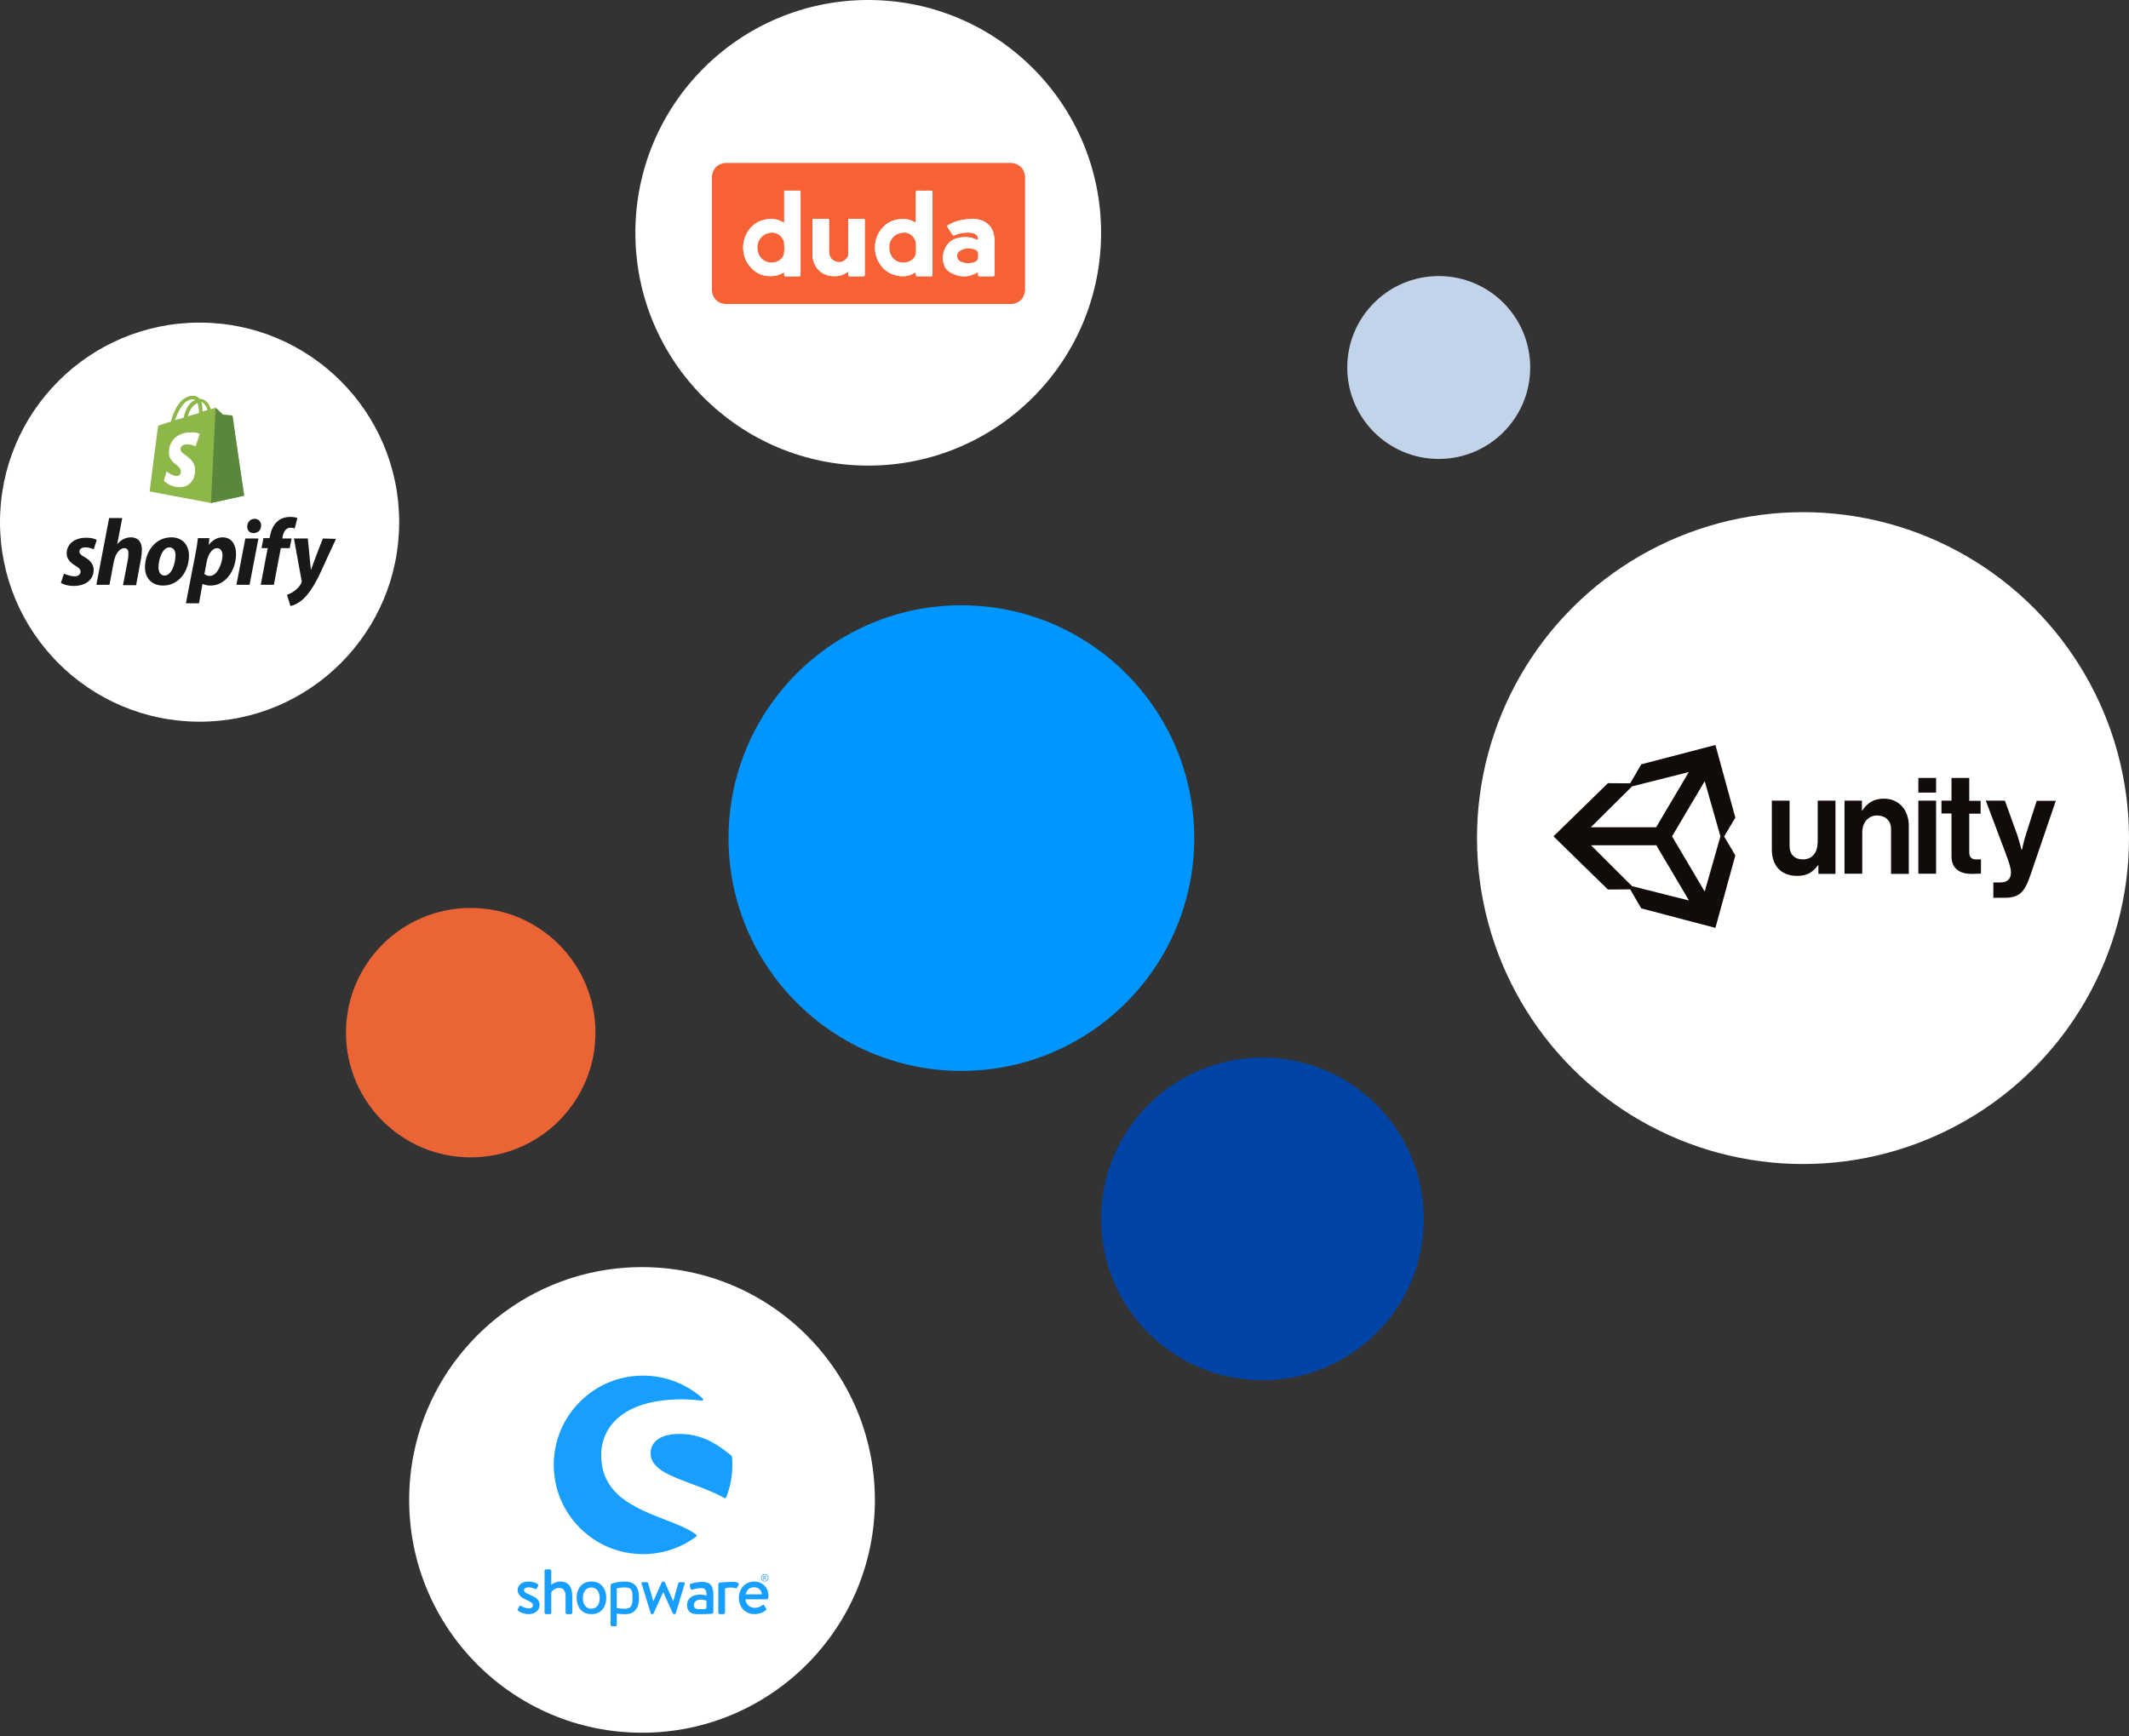
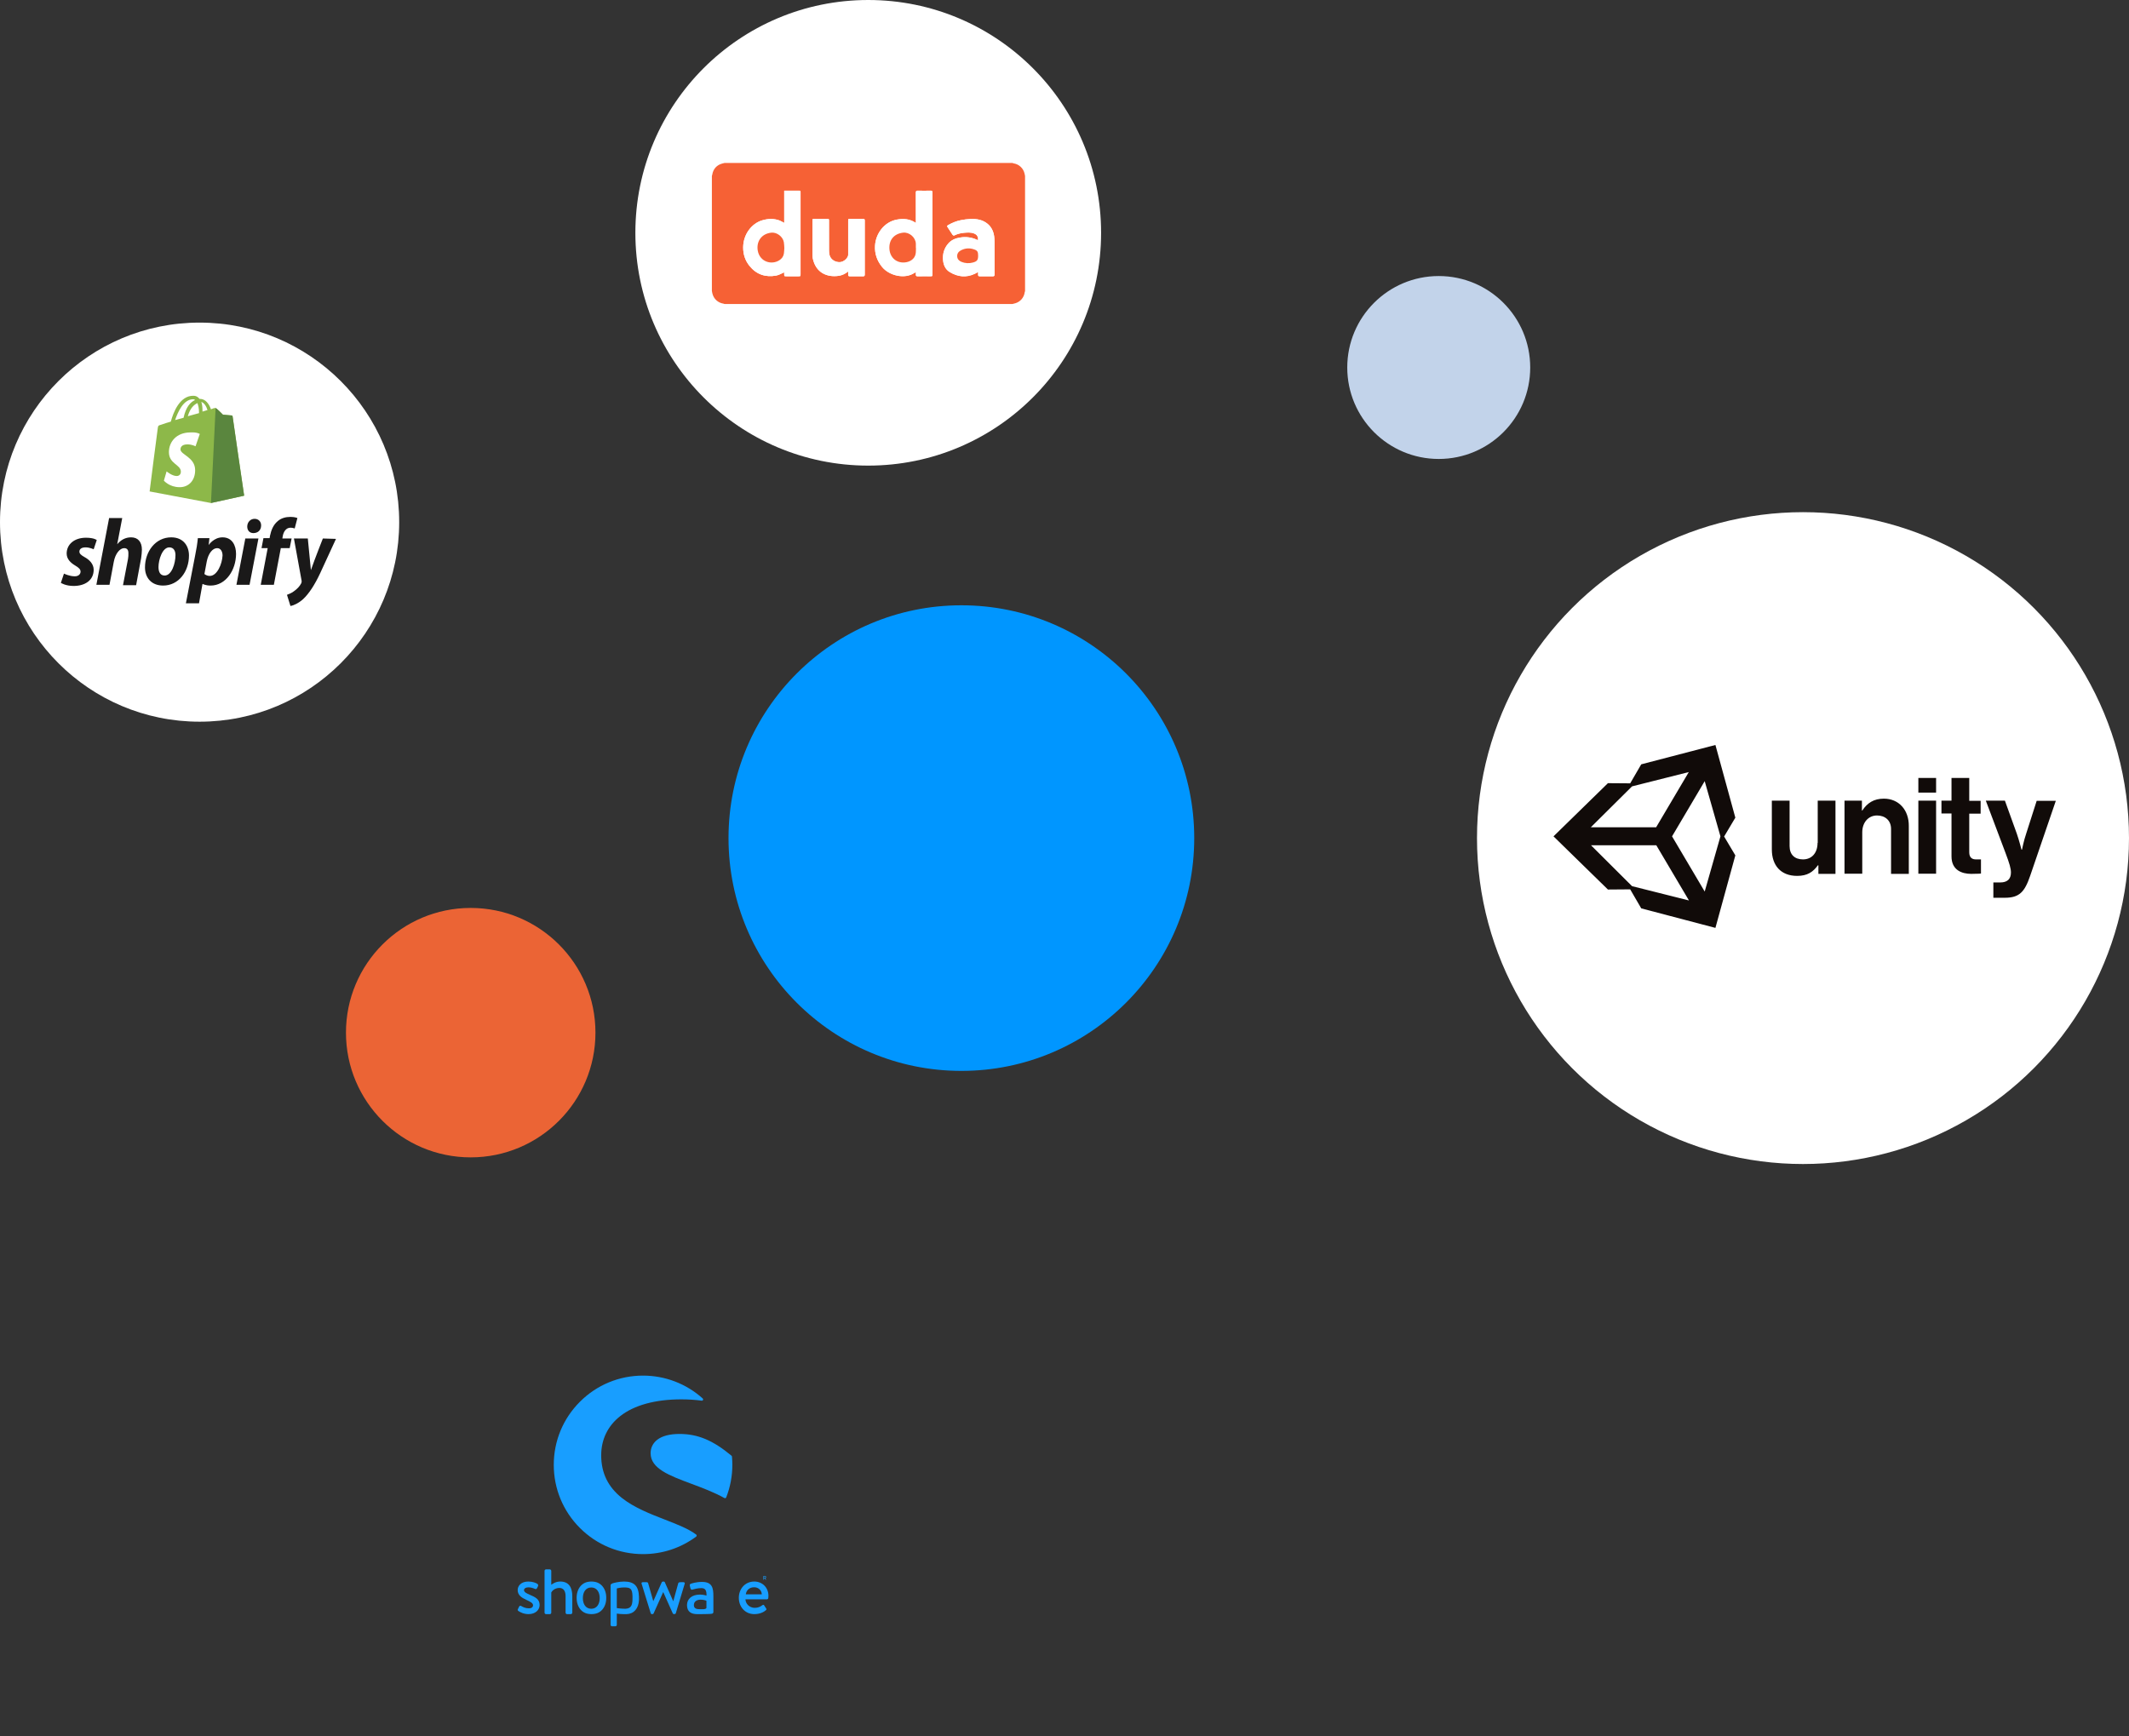
<svg xmlns="http://www.w3.org/2000/svg" width="640" height="522" viewBox="0 0 640 522" fill="none">
  <rect x="0" y="0" width="640" height="522" fill="#333333" stroke="none" />
  <circle cx="289" cy="252" r="70" fill="#0096FF" />
  <circle cx="261" cy="70" r="70" fill="white" />
-   <circle cx="193" cy="451" r="70" fill="white" />
  <circle cx="542" cy="252" r="98" fill="white" />
  <circle cx="60" cy="157" r="60" fill="white" />
  <circle cx="141.5" cy="310.5" r="37.5" fill="#EB6435" />
-   <circle cx="379.5" cy="366.5" r="48.5" fill="#0045A5" />
  <circle cx="432.5" cy="110.5" r="27.5" fill="#C2D3EA" />
  <path d="M209.274 461.413C206.94 459.657 203.503 458.324 199.864 456.913C195.532 455.232 190.622 453.329 186.935 450.398C182.76 447.073 180.727 442.881 180.727 437.575C180.727 432.815 182.702 428.746 186.44 425.804C190.629 422.507 196.977 420.761 204.794 420.761C206.954 420.761 209.017 420.894 210.931 421.157C211.098 421.181 211.262 421.089 211.331 420.939C211.402 420.785 211.365 420.604 211.238 420.491C206.311 416.06 199.943 413.62 193.311 413.62C186.143 413.62 179.401 416.412 174.331 421.482C169.261 426.549 166.469 433.29 166.469 440.458C166.469 447.627 169.261 454.368 174.331 459.435C179.398 464.502 186.139 467.293 193.311 467.293C199.102 467.293 204.62 465.475 209.27 462.035C209.366 461.963 209.427 461.847 209.427 461.727C209.431 461.601 209.373 461.485 209.274 461.413Z" fill="#189EFF" />
  <path d="M220.036 437.97C220.026 437.868 219.978 437.772 219.9 437.707C214.3 433.06 209.769 431.164 204.265 431.164C201.326 431.164 199.075 431.752 197.572 432.913C196.27 433.918 195.58 435.322 195.58 436.966C195.58 441.575 201.214 443.676 207.736 446.109C211.098 447.363 214.573 448.658 217.764 450.431C217.822 450.462 217.887 450.479 217.952 450.479C217.997 450.479 218.041 450.472 218.082 450.455C218.188 450.417 218.27 450.335 218.311 450.233C219.531 447.11 220.149 443.82 220.149 440.451C220.149 439.661 220.112 438.824 220.036 437.97Z" fill="#189EFF" />
  <path d="M159.212 479.494C158.283 479.088 157.521 478.722 157.521 478.114C157.521 477.687 158.002 477.284 158.809 477.284C159.536 477.284 160.162 477.465 160.807 477.752C160.989 477.834 161.272 477.854 161.412 477.571L161.737 476.921C161.856 476.679 161.757 476.395 161.535 476.231C161.071 475.927 160.1 475.541 158.809 475.541C156.547 475.541 155.621 476.921 155.621 478.097C155.621 479.638 156.81 480.41 158.242 481.059C159.533 481.647 160.24 482.053 160.24 482.682C160.24 483.208 159.796 483.594 159.01 483.594C157.9 483.594 157.234 483.208 156.687 482.904C156.444 482.761 156.181 482.822 156.082 483.027L155.658 483.898C155.556 484.1 155.679 484.284 155.819 484.383C156.345 484.749 157.415 485.337 158.887 485.337C160.968 485.337 162.219 484.059 162.219 482.597C162.219 480.854 160.927 480.225 159.212 479.494Z" fill="#189EFF" />
  <path d="M213.978 485.224C214.258 485.193 214.45 484.985 214.45 484.732V479.973C214.45 477.536 214.156 475.65 211.033 475.65C209.243 475.65 207.849 476.139 207.681 476.2C207.449 476.286 207.302 476.433 207.363 476.771L207.555 477.577C207.62 477.851 207.808 478.042 208.101 477.981C208.607 477.834 209.704 477.516 210.821 477.516C212.044 477.516 212.424 478.216 212.383 479.761C212.383 479.761 211.433 479.463 210.421 479.463C207.914 479.463 206.523 480.82 206.523 482.62C206.523 484.653 207.808 485.344 209.642 485.344C211.139 485.344 212.68 485.327 213.319 485.286L213.978 485.224ZM212.362 483.499C212.068 483.987 211.013 483.864 210.107 483.844C209.096 483.823 208.59 483.464 208.59 482.597C208.59 481.578 209.454 480.987 210.592 480.987C211.477 480.987 212.236 481.24 212.362 481.326V483.499Z" fill="#189EFF" />
-   <path d="M229.893 475.538C230.505 475.538 231 475.043 231 474.428C231 473.813 230.505 473.317 229.893 473.317C229.282 473.317 228.786 473.813 228.786 474.428C228.786 475.043 229.282 475.538 229.893 475.538ZM229.893 473.481C230.409 473.481 230.826 473.908 230.826 474.431C230.826 474.954 230.406 475.378 229.893 475.378C229.377 475.378 228.96 474.951 228.96 474.431C228.96 473.905 229.381 473.481 229.893 473.481Z" fill="#189EFF" />
  <path d="M229.517 474.991H229.62C229.637 474.991 229.651 474.978 229.651 474.961V474.551H229.893L230.102 474.971C230.108 474.984 230.119 474.991 230.136 474.991H230.255C230.283 474.991 230.293 474.967 230.283 474.943L230.064 474.537C230.204 474.482 230.3 474.359 230.3 474.212C230.3 474.021 230.143 473.867 229.951 473.867H229.517C229.5 473.867 229.487 473.881 229.487 473.898V474.961C229.487 474.974 229.5 474.991 229.517 474.991ZM229.654 474.021H229.938C230.04 474.021 230.132 474.106 230.132 474.212C230.132 474.325 230.04 474.41 229.938 474.41H229.654V474.021Z" fill="#189EFF" />
  <path d="M168.423 475.538C166.951 475.538 165.939 476.351 165.717 476.512V472.326C165.717 472.104 165.495 471.879 165.273 471.879H164.142C163.9 471.879 163.698 472.101 163.698 472.326V484.893C163.698 485.136 163.9 485.341 164.142 485.341H165.253C165.536 485.341 165.717 485.16 165.717 484.893V478.825C165.919 478.418 166.729 477.465 168.16 477.465C169.373 477.465 170.019 478.377 170.019 479.922V484.897C170.019 485.139 170.22 485.344 170.463 485.344H171.594C171.816 485.344 172.038 485.143 172.038 484.897V479.963C172.038 477.404 171.068 475.538 168.423 475.538Z" fill="#189EFF" />
  <path d="M192.081 480.062C191.968 476.877 190.642 475.538 187.581 475.538C186.112 475.538 184.359 475.982 184.103 476.095C183.785 476.232 183.549 476.396 183.549 476.621V476.806V477.486V479.686V479.987V488.552C183.549 488.795 183.751 489 183.993 489H184.929C185.234 489 185.415 488.819 185.415 488.552V485.18C185.698 485.255 187.147 485.378 188.36 485.341C190.519 485.272 191.968 483.697 192.091 481.036C192.105 480.673 192.081 480.062 192.081 480.062ZM190.13 481.032C190.089 482.836 189.566 483.636 188.052 483.718C187.304 483.759 185.538 483.55 185.538 483.55C185.466 483.526 185.415 483.496 185.415 483.427V479.768V477.694C185.415 477.639 185.456 477.592 185.51 477.585C185.719 477.561 186.481 477.315 187.584 477.315C189.426 477.315 190.075 477.588 190.136 479.929C190.136 480.243 190.136 480.677 190.13 481.032Z" fill="#189EFF" />
  <path d="M205.454 475.74H204.606C204.364 475.74 204.022 475.74 203.899 476.023L202.406 481.422H202.365L199.86 475.76C199.819 475.637 199.679 475.538 199.457 475.538H199.317C199.136 475.538 198.993 475.641 198.934 475.76L196.41 481.401H196.369L194.834 476.023C194.793 475.842 194.592 475.74 194.431 475.74H193.218C192.894 475.74 192.754 475.982 192.894 476.266L195.62 485.091C195.661 485.235 195.801 485.334 196.003 485.334H196.123C196.324 485.334 196.447 485.231 196.485 485.112L199.351 478.74H199.392L202.238 485.112C202.3 485.235 202.44 485.334 202.642 485.334H202.724C202.925 485.334 203.106 485.231 203.147 485.091L205.812 476.266C205.959 475.986 205.778 475.74 205.454 475.74Z" fill="#189EFF" />
-   <path d="M220.35 475.65C220.303 475.65 220.255 475.654 220.207 475.657C220.125 475.654 220.046 475.65 219.961 475.65C219.476 475.65 219.011 475.664 218.577 475.688C217.74 475.722 217.245 475.784 216.889 475.825C216.889 475.825 216.664 475.845 216.401 475.879C216.223 475.903 216.093 475.975 216.018 476.077C215.963 476.136 215.933 476.211 215.933 476.3V476.33V476.515V477.195V479.081V484.889C215.933 485.132 216.134 485.337 216.377 485.337H217.306C217.689 485.337 217.952 485.296 217.952 484.889V479.081V477.748C217.952 477.694 218.041 477.622 218.089 477.594C218.317 477.458 218.864 477.359 219.964 477.359C220.07 477.359 220.142 477.359 220.221 477.362C220.473 477.386 220.873 477.465 221.003 477.54C221.205 477.642 221.447 477.581 221.57 477.318L222.055 476.522C222.349 475.893 221.239 475.65 220.35 475.65Z" fill="#189EFF" />
  <path d="M226.743 475.538C223.935 475.538 222.1 477.79 222.1 480.427C222.1 483.106 223.938 485.337 226.764 485.337C228.318 485.337 229.552 484.77 230.218 484.179C230.502 483.936 230.42 483.752 230.259 483.55L229.712 482.7C229.552 482.457 229.371 482.518 229.166 482.659C228.598 483.065 227.953 483.451 226.883 483.451C225.247 483.451 224.116 482.153 224.095 480.895H230.536C230.737 480.895 230.939 480.731 230.959 480.489C230.98 480.328 231 480.004 231 479.84C231.004 477.346 229.166 475.538 226.743 475.538ZM224.198 479.392C224.338 478.217 225.226 477.26 226.702 477.26C228.076 477.26 228.964 478.254 229.005 479.392H224.198Z" fill="#189EFF" />
  <path d="M181.929 478.435C181.718 477.831 181.424 477.315 181.045 476.884C180.665 476.454 180.211 476.122 179.685 475.887C179.158 475.654 178.414 475.538 177.792 475.538C177.173 475.538 176.429 475.654 175.902 475.887C175.376 476.119 174.922 476.45 174.543 476.884C174.163 477.315 173.866 477.834 173.658 478.435C173.446 479.04 173.343 479.706 173.343 480.438C173.343 481.179 173.449 481.849 173.658 482.447C173.869 483.045 174.163 483.561 174.543 483.991C174.922 484.422 175.376 484.753 175.902 484.989C176.429 485.221 177.173 485.337 177.792 485.337C178.41 485.337 179.158 485.221 179.685 484.989C180.211 484.756 180.662 484.425 181.045 483.991C181.424 483.561 181.721 483.045 181.929 482.447C182.141 481.849 182.244 481.179 182.244 480.438C182.247 479.71 182.141 479.04 181.929 478.435ZM177.744 483.725C176.06 483.725 175.212 482.29 175.212 480.523C175.212 478.757 176.06 477.322 177.744 477.322C179.428 477.322 180.279 478.757 180.279 480.523C180.279 482.29 179.428 483.725 177.744 483.725Z" fill="#189EFF" />
  <path d="M304.338 91.41H217.804C217.69 91.361 217.572 91.322 217.451 91.293C216.659 91.174 215.922 90.82 215.334 90.276C214.746 89.732 214.336 89.025 214.155 88.245C214.1 88.001 214.051 87.756 214 87.512C214 75.975 214 64.437 214 52.899C214.045 52.782 214.082 52.663 214.109 52.541C214.367 50.83 215.479 49.588 217.128 49.17L217.805 49H304.339C304.452 49.05 304.569 49.089 304.689 49.118C305.488 49.24 306.232 49.602 306.822 50.154C307.412 50.707 307.821 51.425 307.995 52.214C308.042 52.442 308.09 52.671 308.142 52.899V87.512C308.093 87.644 308.054 87.778 308.026 87.915C307.924 88.677 307.602 89.392 307.099 89.974C306.597 90.555 305.935 90.977 305.196 91.188C304.91 91.266 304.623 91.335 304.338 91.41ZM275.317 67.034C273.475 65.776 271.555 65.661 269.551 66.044C265.842 66.753 263.254 70.192 263.046 73.887C262.911 76.275 263.641 78.382 265.157 80.258C267.292 82.894 271.992 84.048 274.941 82.029C275.063 81.963 275.19 81.906 275.321 81.859C275.332 82.069 275.332 82.279 275.321 82.489C275.27 82.942 275.449 83.095 275.91 83.085C277.129 83.056 278.349 83.075 279.569 83.075C280.303 83.075 280.304 83.075 280.304 82.355C280.304 75.512 280.304 68.669 280.304 61.827C280.304 60.528 280.283 59.229 280.314 57.928C280.326 57.437 280.162 57.31 279.688 57.322C278.437 57.352 277.186 57.352 275.934 57.322C275.459 57.308 275.311 57.442 275.314 57.928C275.335 60.748 275.325 63.567 275.325 66.387C275.317 66.567 275.317 66.754 275.317 67.034ZM235.737 81.887C235.737 82.044 235.737 82.218 235.737 82.391C235.737 83.071 235.737 83.072 236.441 83.072H239.959C240.655 83.072 240.655 83.072 240.655 82.367C240.655 74.252 240.655 66.138 240.655 58.023C240.651 57.944 240.651 57.865 240.655 57.786C240.695 57.436 240.549 57.31 240.195 57.321C239.149 57.339 238.103 57.327 237.057 57.327H235.744V67.026C235.242 66.764 234.804 66.475 234.325 66.296C232.603 65.654 230.862 65.736 229.123 66.251C225.973 67.183 223.443 70.435 223.404 74.339C223.383 76.409 223.98 78.302 225.289 79.933C227.381 82.535 230.12 83.451 233.348 82.857C234.163 82.707 234.916 82.23 235.737 81.887ZM293.995 72.206C293.908 72.184 293.821 72.157 293.737 72.124C292.17 71.374 290.411 71.123 288.697 71.407C287.303 71.626 286.034 72.099 285.083 73.195C283.863 74.59 283.353 76.218 283.477 78.057C283.583 79.61 284.152 80.98 285.493 81.796C287.918 83.272 290.485 83.564 293.12 82.288C293.412 82.146 293.69 81.978 294.037 81.79C294.05 82.032 294.05 82.274 294.037 82.516C293.985 82.959 294.168 83.087 294.602 83.08C295.87 83.056 297.138 83.056 298.406 83.08C298.83 83.088 298.976 82.978 298.976 82.528C298.957 79.28 298.971 76.032 298.961 72.784C298.967 72.199 298.932 71.615 298.856 71.036C298.641 69.549 298.047 68.249 296.854 67.276C295.368 66.063 293.606 65.773 291.771 65.84C290.811 65.886 289.855 66.002 288.912 66.189C287.519 66.448 286.222 66.989 284.994 67.7C284.709 67.863 284.657 68.014 284.846 68.294C285.366 69.07 285.855 69.866 286.381 70.637C286.458 70.75 286.72 70.867 286.814 70.82C287.751 70.356 288.769 70.076 289.811 69.997C290.832 69.902 291.863 69.815 292.854 70.218C293.723 70.577 294.104 71.202 293.996 72.206H293.995ZM254.967 81.639C254.967 82.02 254.982 82.287 254.967 82.549C254.94 82.93 255.069 83.087 255.476 83.08C256.791 83.059 258.107 83.061 259.422 83.08C259.802 83.085 259.955 82.974 259.955 82.571C259.946 77.152 259.946 71.732 259.955 66.311C259.955 65.923 259.831 65.783 259.434 65.79C258.167 65.809 256.899 65.796 255.63 65.797C254.972 65.797 254.97 65.797 254.97 66.45C254.97 69.778 254.97 73.106 254.97 76.435C254.97 76.637 254.97 76.859 254.897 77.038C254.422 78.155 253.207 78.921 252.116 78.819C250.684 78.686 249.633 77.853 249.334 76.559C249.245 76.126 249.204 75.684 249.212 75.243C249.201 72.311 249.212 69.38 249.206 66.448C249.206 65.8 249.206 65.799 248.54 65.799H244.876C244.224 65.799 244.222 65.799 244.222 66.459C244.222 69.802 244.222 73.146 244.222 76.489C244.216 76.884 244.25 77.279 244.323 77.667C245.221 81.999 248.586 83.46 252.162 82.929C253.168 82.78 254.058 82.335 254.968 81.639H254.967Z" fill="#F66135" />
  <path d="M275.317 67.035C275.317 66.749 275.317 66.568 275.317 66.382C275.317 63.563 275.329 60.743 275.307 57.924C275.307 57.438 275.447 57.304 275.927 57.317C277.177 57.352 278.428 57.352 279.68 57.317C280.156 57.306 280.318 57.432 280.307 57.924C280.275 59.222 280.296 60.521 280.296 61.823C280.296 68.666 280.296 75.508 280.296 82.35C280.296 83.071 280.296 83.071 279.561 83.071C278.341 83.071 277.121 83.052 275.902 83.081C275.44 83.091 275.262 82.938 275.314 82.484C275.324 82.275 275.324 82.065 275.314 81.855C275.182 81.901 275.055 81.958 274.933 82.025C271.985 84.044 267.284 82.889 265.149 80.254C263.633 78.381 262.904 76.274 263.038 73.882C263.246 70.188 265.831 66.75 269.543 66.04C271.556 65.663 273.475 65.777 275.317 67.035ZM275.348 74.572H275.315C275.315 74.144 275.324 73.716 275.315 73.288C275.263 71.394 273.353 69.742 271.474 69.96C268.716 70.281 267.132 72.223 267.38 74.986C267.602 77.463 269.472 79.114 271.952 78.913C273.486 78.788 274.907 77.937 275.234 76.414C275.36 75.819 275.315 75.187 275.348 74.572Z" fill="white" />
-   <path d="M235.737 81.887C234.916 82.23 234.162 82.707 233.348 82.857C230.115 83.447 227.38 82.535 225.289 79.933C223.98 78.303 223.383 76.414 223.404 74.339C223.443 70.441 225.971 67.184 229.122 66.251C230.861 65.736 232.602 65.654 234.325 66.296C234.8 66.475 235.242 66.764 235.744 67.026V57.331H237.059C238.105 57.331 239.151 57.343 240.197 57.324C240.551 57.319 240.697 57.44 240.657 57.789C240.653 57.869 240.653 57.948 240.657 58.027C240.657 66.142 240.657 74.256 240.657 82.371C240.657 83.074 240.657 83.075 239.961 83.075H236.443C235.739 83.075 235.739 83.075 235.739 82.394C235.737 82.218 235.737 82.045 235.737 81.887ZM235.778 74.58C235.734 74.002 235.74 73.395 235.633 72.809C235.326 71.117 233.503 69.766 231.843 69.957C228.663 70.329 227.336 72.863 227.802 75.403C228.41 78.721 231.903 79.753 234.268 78.256C235.014 77.781 235.504 77.123 235.647 76.249C235.732 75.712 235.735 75.153 235.778 74.58Z" fill="white" />
+   <path d="M235.737 81.887C234.916 82.23 234.162 82.707 233.348 82.857C230.115 83.447 227.38 82.535 225.289 79.933C223.98 78.303 223.383 76.414 223.404 74.339C223.443 70.441 225.971 67.184 229.122 66.251C230.861 65.736 232.602 65.654 234.325 66.296C234.8 66.475 235.242 66.764 235.744 67.026V57.331H237.059C238.105 57.331 239.151 57.343 240.197 57.324C240.551 57.319 240.697 57.44 240.657 57.789C240.653 57.869 240.653 57.948 240.657 58.027C240.657 66.142 240.657 74.256 240.657 82.371C240.657 83.074 240.657 83.075 239.961 83.075H236.443C235.739 83.075 235.739 83.075 235.739 82.394C235.737 82.218 235.737 82.045 235.737 81.887ZM235.778 74.58C235.326 71.117 233.503 69.766 231.843 69.957C228.663 70.329 227.336 72.863 227.802 75.403C228.41 78.721 231.903 79.753 234.268 78.256C235.014 77.781 235.504 77.123 235.647 76.249C235.732 75.712 235.735 75.153 235.778 74.58Z" fill="white" />
  <path d="M293.996 72.206C294.104 71.202 293.723 70.578 292.844 70.219C291.853 69.817 290.821 69.908 289.801 69.998C288.758 70.078 287.741 70.357 286.804 70.821C286.708 70.868 286.449 70.751 286.371 70.638C285.844 69.867 285.355 69.071 284.835 68.295C284.645 68.015 284.701 67.865 284.983 67.701C286.211 66.99 287.509 66.45 288.901 66.19C289.845 66.003 290.8 65.887 291.761 65.841C293.596 65.774 295.357 66.064 296.843 67.277C298.037 68.251 298.63 69.549 298.846 71.037C298.922 71.616 298.957 72.2 298.951 72.785C298.96 76.033 298.951 79.28 298.966 82.529C298.966 82.979 298.823 83.089 298.395 83.081C297.127 83.058 295.859 83.058 294.592 83.081C294.158 83.09 293.974 82.959 294.027 82.517C294.04 82.275 294.04 82.033 294.027 81.791C293.683 81.981 293.402 82.146 293.109 82.289C290.49 83.564 287.923 83.272 285.493 81.798C284.151 80.983 283.582 79.611 283.477 78.059C283.353 76.221 283.864 74.592 285.083 73.197C286.043 72.1 287.308 71.627 288.697 71.409C290.411 71.125 292.17 71.376 293.737 72.126C293.822 72.158 293.908 72.185 293.996 72.206ZM294.037 76.88C294.037 75.734 293.836 75.352 292.906 75.013C291.514 74.504 290.135 74.587 288.827 75.291C288.128 75.672 287.686 76.273 287.739 77.098C287.789 77.906 288.288 78.429 289.011 78.727C290.101 79.179 291.312 79.252 292.449 78.935C293.723 78.604 294.036 78.175 294.036 76.88H294.037Z" fill="white" />
  <path d="M254.968 81.639C254.058 82.335 253.168 82.78 252.166 82.929C248.59 83.46 245.224 82 244.327 77.667C244.254 77.279 244.22 76.884 244.226 76.489C244.218 73.146 244.218 69.802 244.226 66.459C244.226 65.8 244.226 65.799 244.88 65.799H248.54C249.206 65.799 249.206 65.799 249.206 66.448C249.206 69.38 249.206 72.311 249.212 75.242C249.204 75.684 249.245 76.126 249.334 76.558C249.633 77.852 250.684 78.685 252.116 78.819C253.207 78.921 254.42 78.153 254.897 77.038C254.973 76.859 254.968 76.637 254.969 76.435C254.973 73.107 254.973 69.779 254.969 66.45C254.969 65.798 254.969 65.797 255.63 65.797C256.898 65.797 258.165 65.809 259.434 65.789C259.831 65.784 259.955 65.922 259.955 66.31C259.947 71.729 259.947 77.15 259.955 82.571C259.955 82.973 259.804 83.085 259.422 83.08C258.107 83.063 256.791 83.06 255.476 83.08C255.068 83.087 254.94 82.928 254.967 82.549C254.983 82.286 254.968 82.02 254.968 81.639Z" fill="white" />
  <path d="M275.348 74.571C275.314 75.186 275.36 75.818 275.232 76.412C274.905 77.933 273.484 78.789 271.95 78.911C269.472 79.112 267.6 77.463 267.378 74.985C267.131 72.221 268.709 70.279 271.472 69.958C273.351 69.739 275.261 71.391 275.313 73.286C275.324 73.714 275.313 74.142 275.313 74.57L275.348 74.571Z" fill="#F66135" />
  <path d="M235.778 74.58C235.735 75.15 235.732 75.71 235.645 76.252C235.504 77.126 235.012 77.785 234.266 78.259C231.904 79.757 228.411 78.725 227.8 75.406C227.334 72.867 228.661 70.332 231.841 69.959C233.5 69.769 235.323 71.117 235.631 72.812C235.74 73.395 235.734 74.001 235.778 74.58Z" fill="#F66135" />
  <path d="M294.036 76.88C294.036 78.175 293.72 78.603 292.448 78.938C291.311 79.255 290.1 79.182 289.01 78.73C288.287 78.431 287.788 77.909 287.738 77.101C287.688 76.274 288.127 75.668 288.826 75.294C290.135 74.589 291.513 74.507 292.905 75.016C293.835 75.352 294.036 75.734 294.036 76.88Z" fill="#F66135" />
  <path d="M512.451 268.071L502.636 251.475L512.451 234.878L517.183 251.475L512.451 268.071ZM490.607 266.451L478.274 254.156H497.904L507.719 270.752L490.607 266.451ZM490.607 236.447L507.67 232.146L497.855 248.742H478.225L490.607 236.447ZM515.673 224L493.374 229.819L490.052 235.536L483.359 235.486L467 251.475L483.359 267.464L490.052 267.413L493.374 273.13L515.673 279L521.662 257.192L518.289 251.525L521.662 245.858L515.673 224ZM566.307 240.141C563.338 240.141 561.324 241.405 559.814 243.733H559.714V240.748H554.48V262.707H559.814V250.26C559.814 247.275 561.677 245.2 564.244 245.2C566.66 245.2 568.472 246.668 568.472 249.248V262.758H573.808V248.388C573.857 243.581 570.837 240.141 566.307 240.141ZM546.375 253.448C546.375 256.383 544.714 258.406 541.996 258.406C539.531 258.406 537.97 256.99 537.97 254.409V240.748H532.634V255.421C532.634 260.228 535.352 263.365 540.235 263.365C543.306 263.365 545.016 262.201 546.477 260.178H546.628V262.758H551.762V240.748H546.426V253.448H546.375ZM576.677 240.748H582.011V262.707H576.677V240.748ZM576.677 233.917H582.011V238.319H576.677V233.917ZM612.262 240.748L609.091 250.665C608.387 252.689 607.832 255.472 607.832 255.472H607.681C607.681 255.472 606.977 252.689 606.273 250.665L602.698 240.748H596.96L602.849 256.383C604.108 259.722 604.51 261.139 604.51 262.353C604.51 264.174 603.555 265.339 601.29 265.339H599.225V269.943H602.649C607.077 269.943 608.638 268.172 610.299 263.314L618 240.798H612.262V240.748ZM591.977 256.281V244.644H595.401V240.798H591.977V233.917H586.643V240.748H583.623V244.593H586.643V257.496C586.643 261.645 589.763 262.758 592.581 262.758C594.897 262.758 595.501 262.657 595.501 262.657V258.406H594.142C592.883 258.457 591.977 257.901 591.977 256.281Z" fill="#110B09" />
  <path d="M58.084 120.046C58.316 120.046 58.432 120.162 58.664 120.278C57.272 120.858 55.88 122.366 55.184 125.613L52.633 126.309C53.444 123.989 55.068 120.046 58.084 120.046ZM59.36 121.206C59.592 121.902 59.824 122.714 59.824 123.989C59.824 124.105 59.824 124.105 59.824 124.221L56.46 125.149C57.156 122.714 58.316 121.67 59.36 121.206ZM62.376 123.293L60.868 123.757C60.868 123.641 60.868 123.525 60.868 123.409C60.868 122.366 60.752 121.554 60.52 120.858C61.332 121.09 62.028 122.134 62.376 123.293ZM69.915 125.149C69.915 125.033 69.799 124.917 69.683 124.917C69.451 124.917 67.015 124.685 67.015 124.685C67.015 124.685 65.275 122.946 65.043 122.83C64.811 122.598 64.463 122.714 64.347 122.714C64.347 122.714 63.999 122.83 63.419 123.062C62.84 121.438 61.796 119.93 60.056 119.93H59.94C59.476 119.234 58.78 119.002 58.2 119.002C54.024 118.886 52.053 124.105 51.357 126.773C50.429 127.005 49.501 127.353 48.457 127.701C47.529 127.933 47.529 128.049 47.413 128.861C47.297 129.441 44.977 147.767 44.977 147.767L63.419 151.247L73.394 149.043C73.394 149.043 69.915 125.381 69.915 125.149Z" fill="#8DB849" />
  <path d="M69.567 124.917C69.451 124.917 67.015 124.685 67.015 124.685C67.015 124.685 65.275 122.945 65.043 122.829C64.927 122.713 64.927 122.713 64.811 122.713L63.419 151.246L73.394 149.042C73.394 149.042 69.915 125.381 69.915 125.149C69.915 125.033 69.683 124.917 69.567 124.917Z" fill="#5A863E" />
  <path d="M60.056 130.484L58.78 134.196C58.78 134.196 57.736 133.616 56.344 133.616C54.372 133.616 54.256 134.776 54.256 135.124C54.256 136.748 58.664 137.443 58.664 141.387C58.664 144.519 56.692 146.491 54.024 146.491C50.893 146.491 49.269 144.519 49.269 144.519L50.081 141.735C50.081 141.735 51.705 143.127 53.096 143.127C54.024 143.127 54.372 142.431 54.372 141.851C54.372 139.647 50.777 139.531 50.777 135.936C50.777 132.92 52.98 130.02 57.272 130.02C59.244 129.904 60.056 130.484 60.056 130.484Z" fill="#FFFFFE" />
  <path d="M25.375 167.485C24.331 166.905 23.867 166.441 23.867 165.861C23.867 165.049 24.563 164.585 25.723 164.585C26.999 164.585 28.159 165.165 28.159 165.165L29.087 162.381C29.087 162.381 28.275 161.685 25.839 161.685C22.36 161.685 20.04 163.657 20.04 166.441C20.04 168.065 21.2 169.225 22.592 170.036C23.752 170.732 24.215 171.196 24.215 171.892C24.215 172.588 23.636 173.284 22.476 173.284C20.852 173.284 19.228 172.472 19.228 172.472L18.3 175.256C18.3 175.256 19.692 176.184 22.128 176.184C25.607 176.184 28.159 174.444 28.159 171.312C28.159 169.573 26.883 168.297 25.375 167.485ZM39.41 161.569C37.67 161.569 36.278 162.381 35.234 163.657L36.742 155.77H32.799L28.971 175.836H32.915L34.191 168.993C34.654 166.441 36.046 164.817 37.322 164.817C38.25 164.817 38.598 165.397 38.598 166.325C38.598 166.905 38.598 167.485 38.482 168.065L36.974 175.952H40.918L42.426 167.833C42.542 167.021 42.658 165.977 42.658 165.281C42.658 162.961 41.498 161.569 39.41 161.569ZM49.501 173.052C48.109 173.052 47.645 171.892 47.645 170.5C47.645 168.297 48.805 164.585 50.893 164.585C52.285 164.585 52.749 165.745 52.749 166.905C52.749 169.457 51.589 173.052 49.501 173.052ZM51.473 161.569C46.717 161.569 43.586 165.861 43.586 170.616C43.586 173.632 45.441 176.068 49.037 176.068C53.677 176.068 56.808 171.892 56.808 167.021C56.808 164.237 55.184 161.569 51.473 161.569ZM63.072 173.168C62.028 173.168 61.448 172.588 61.448 172.588L62.144 168.877C62.608 166.441 63.884 164.817 65.275 164.817C66.435 164.817 66.899 165.977 66.899 167.021C66.783 169.573 65.275 173.168 63.072 173.168ZM66.899 161.569C64.232 161.569 62.724 163.889 62.724 163.889L62.956 161.801H59.476C59.36 163.193 59.012 165.397 58.664 167.021L55.88 181.403H59.824L60.868 175.604H60.984C60.984 175.604 61.796 176.068 63.304 176.068C67.943 176.068 70.959 171.312 70.959 166.557C70.959 164.005 69.799 161.569 66.899 161.569ZM76.526 156.002C75.251 156.002 74.323 157.046 74.323 158.322C74.323 159.481 75.019 160.293 76.178 160.293C77.454 160.293 78.498 159.481 78.498 157.974C78.498 156.814 77.686 156.002 76.526 156.002ZM71.075 175.836H75.019L77.686 161.917H73.743L71.075 175.836ZM87.661 161.917H84.878L84.994 161.221C85.226 159.829 86.037 158.67 87.313 158.67C88.009 158.67 88.589 158.902 88.589 158.902L89.401 155.77C89.401 155.77 88.705 155.422 87.313 155.422C85.921 155.422 84.53 155.77 83.486 156.698C82.094 157.858 81.514 159.481 81.166 161.105L81.05 161.801H79.194L78.614 164.817H80.47L78.382 175.836H82.326L84.414 164.817H87.081L87.661 161.917ZM97.056 161.917C97.056 161.917 94.621 168.065 93.461 171.428C93.345 170.384 92.533 161.917 92.533 161.917H88.357L90.677 174.676C90.677 174.908 90.677 175.14 90.561 175.372C90.097 176.3 89.285 177.112 88.473 177.692C87.777 178.272 86.849 178.62 86.269 178.852L87.313 182.215C88.125 182.099 89.749 181.403 91.141 180.127C92.881 178.504 94.621 175.836 96.245 172.356L101 162.033L97.056 161.917Z" fill="#1A1919" />
</svg>